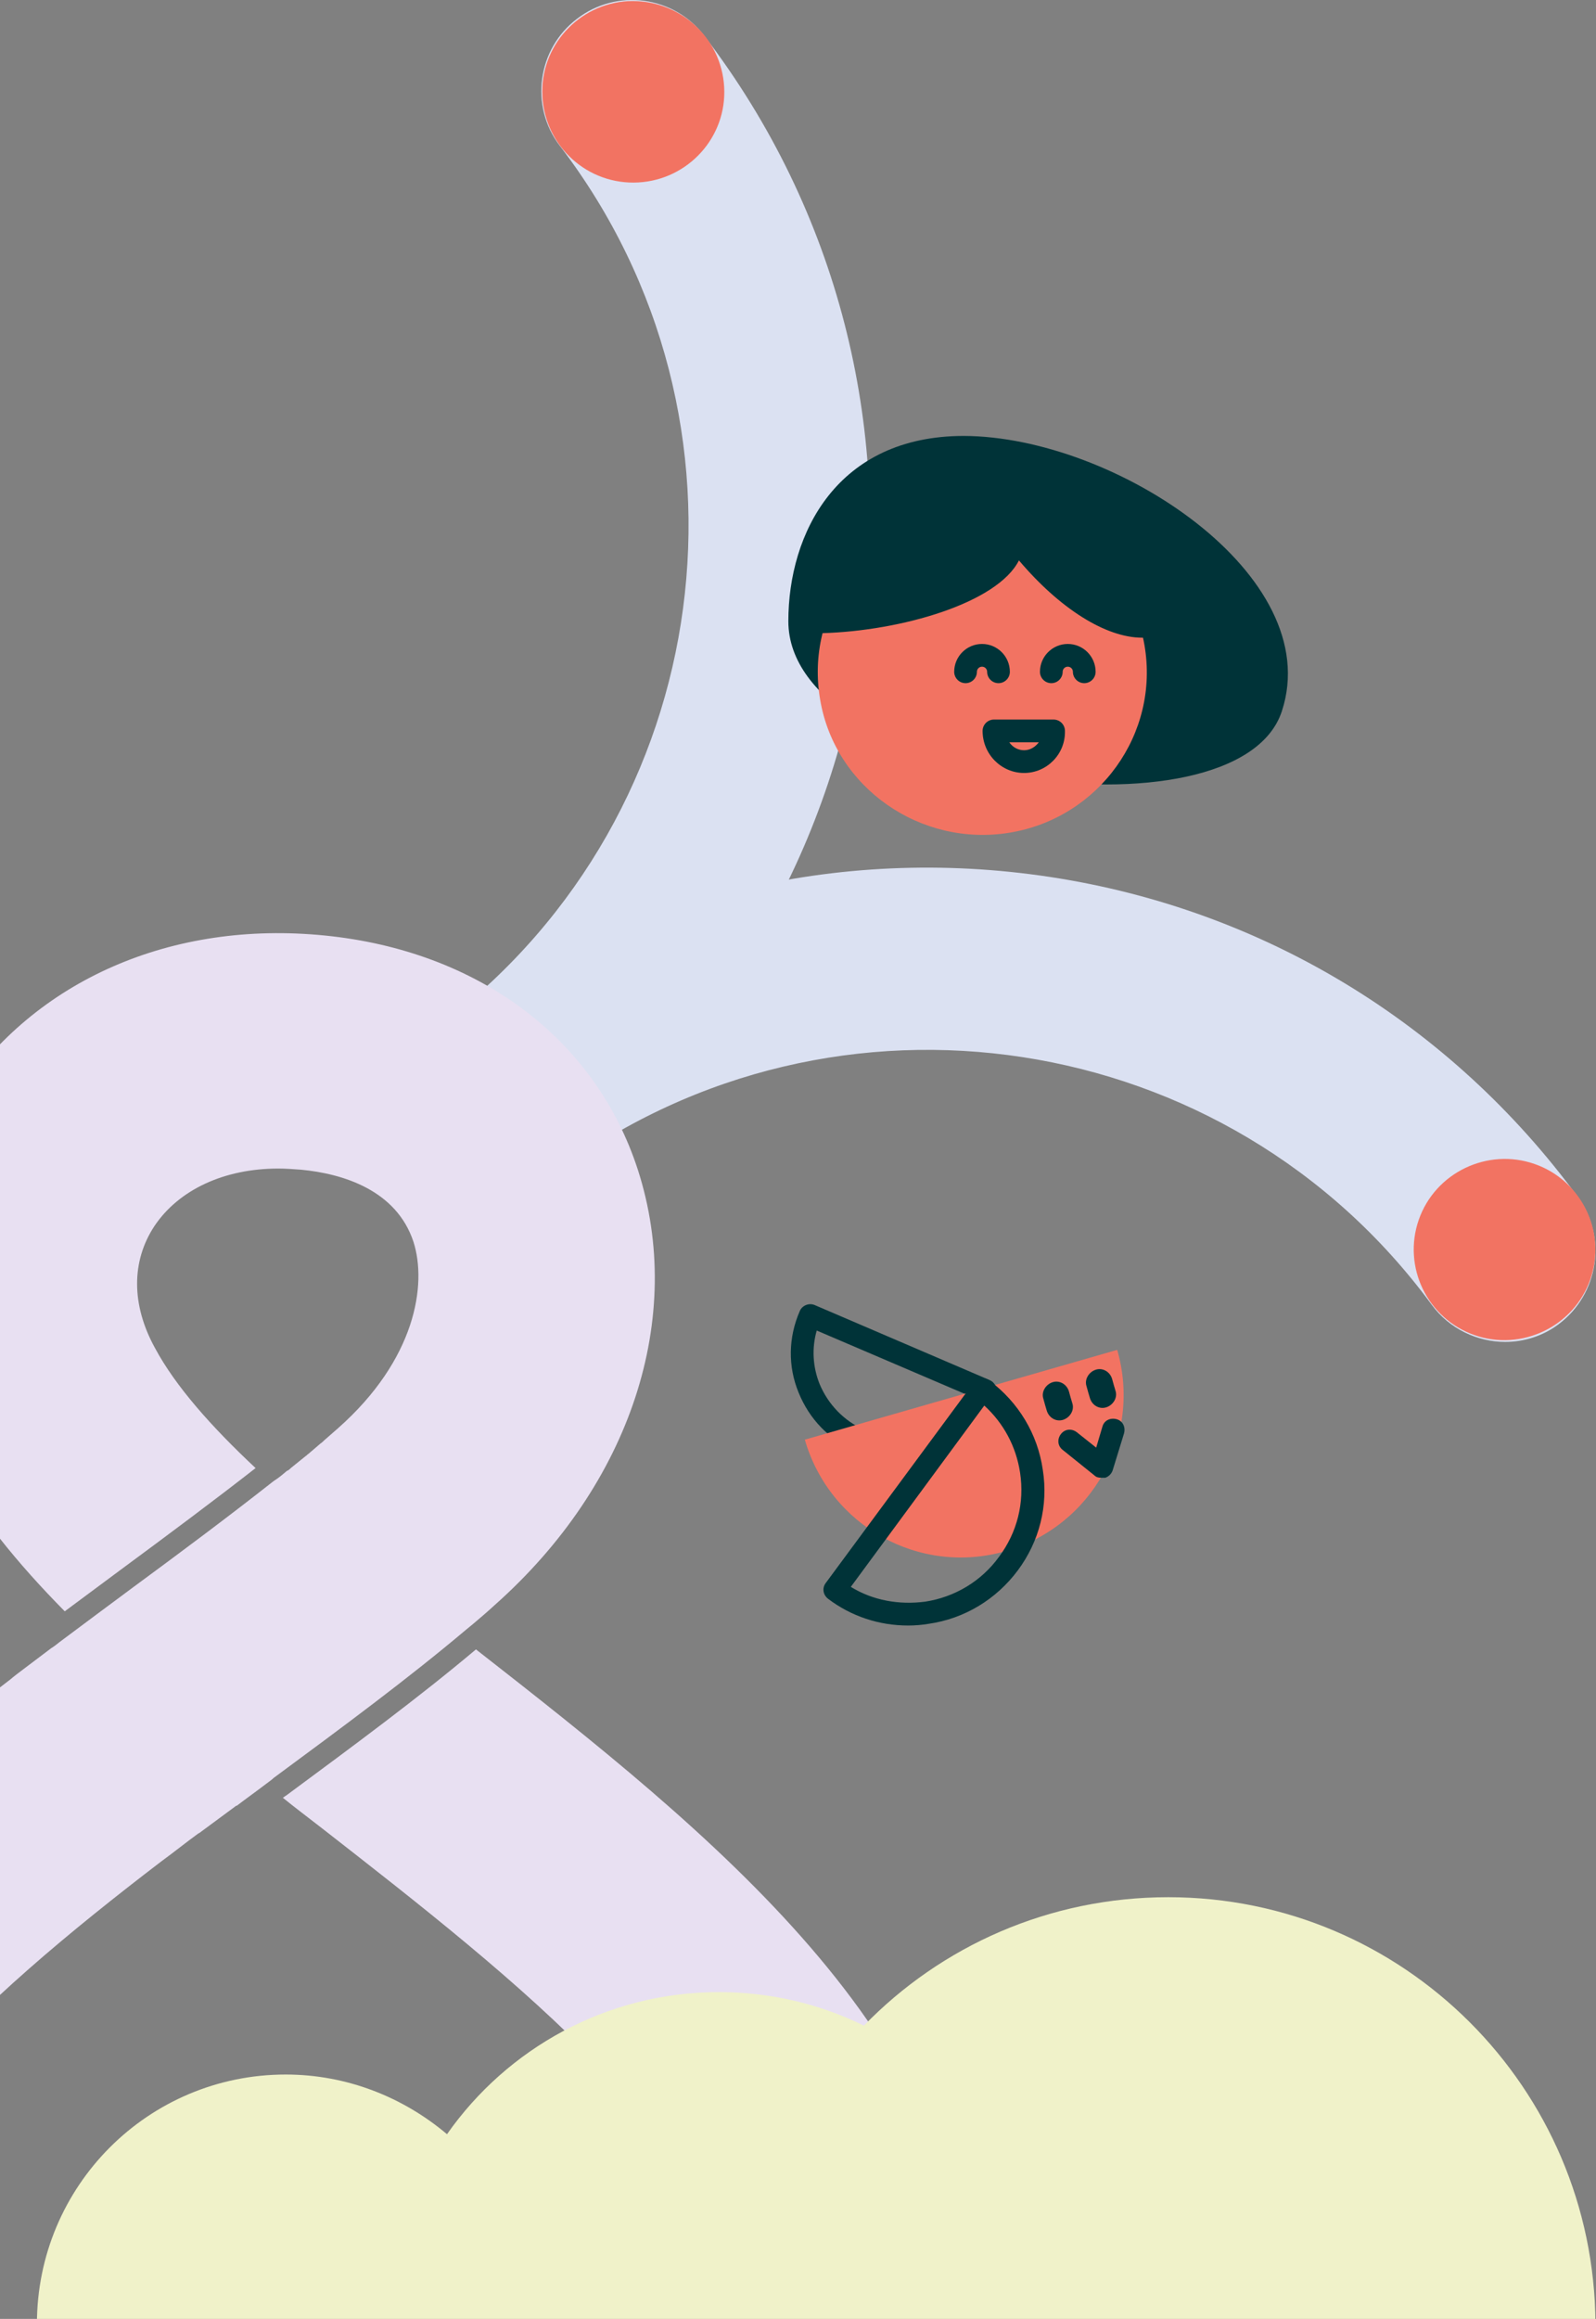
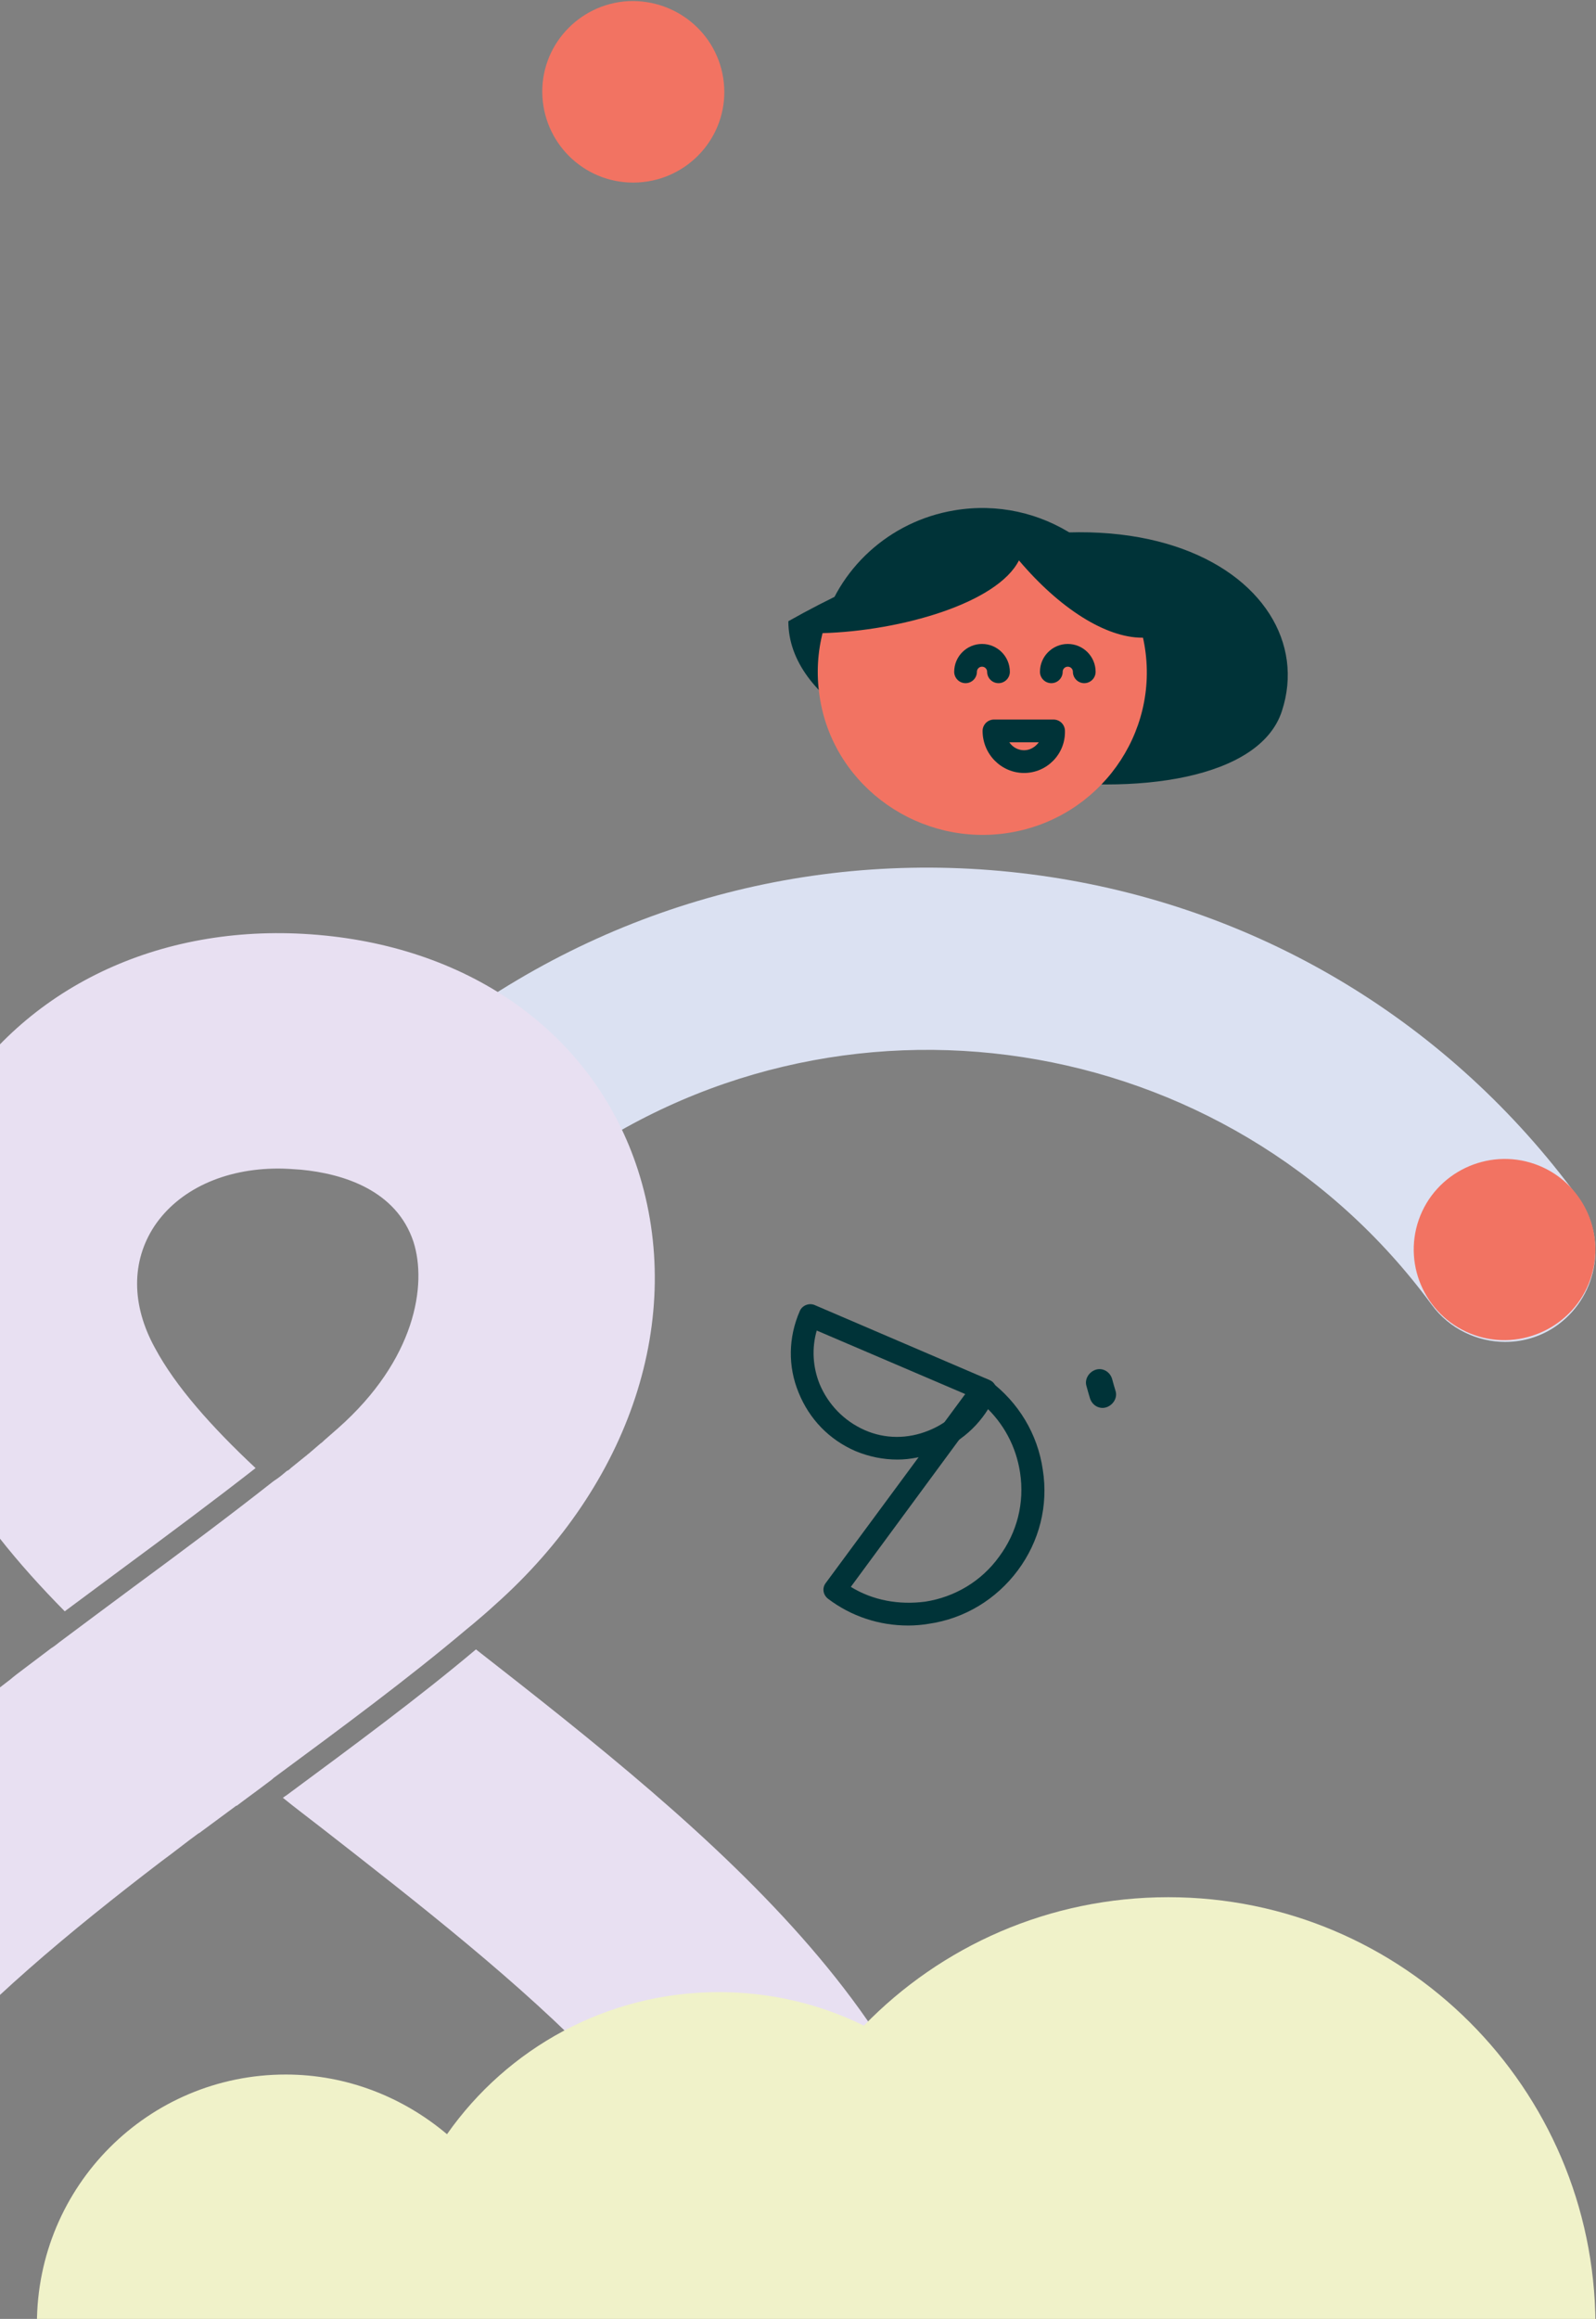
<svg xmlns="http://www.w3.org/2000/svg" version="1.1" id="Layer_1" x="0px" y="0px" viewBox="0 0 281 408" style="enable-background:new 0 0 281 408;" xml:space="preserve">
  <rect x="0" y="0" width="281" height="408" fill="#808080" stroke="none" />
  <style type="text/css">
	.st0{fill:#DBE1F2;}
	.st1{fill:#F27362;}
	.st2{fill:#E8E0F2;}
	.st3{fill:#003338;}
	.st4{fill:#00232C;}
	.st5{fill:#F0F2C9;}
</style>
  <g>
    <g>
-       <path class="st0" d="M87.8,208.6c-4.8,0-9.6-2.2-12.7-6.3c-5.4-7-4-17.1,3-22.4c48.2-36.9,57.4-106,20.5-154.2    c-5.4-7-4-17.1,3-22.4c7-5.4,17.1-4,22.4,3c47.6,62.2,35.7,151.5-26.5,199.1C94.6,207.6,91.2,208.6,87.8,208.6z" />
      <path class="st1" d="M127.5,15.3c0.5,8.8-6.3,16.3-15.1,16.8C103.5,32.6,96,25.8,95.5,17s6.3-16.3,15.1-16.8    C119.5-0.2,127,6.5,127.5,15.3" />
      <path class="st0" d="M265,236.1c-4.9,0-9.8-2.3-12.9-6.5c-35.9-48.9-104.9-59.5-153.8-23.6c-7.1,5.2-17.1,3.7-22.4-3.4    c-5.2-7.1-3.7-17.1,3.4-22.4c30.6-22.4,68.1-31.6,105.6-25.9s70.5,25.8,92.9,56.3c5.2,7.1,3.7,17.1-3.4,22.4    C271.6,235.1,268.3,236.1,265,236.1z" />
      <path class="st1" d="M270.2,204.8c-8.3-2.9-17.5,1.5-20.4,9.8s1.5,17.4,9.8,20.3c8.3,2.9,17.5-1.5,20.4-9.8    S278.5,207.7,270.2,204.8" />
    </g>
    <g>
      <path class="st2" d="M83.8,290.2c-10.1,8.5-21.5,16.9-33.4,25.7c-0.2,0.1-0.4,0.3-0.6,0.4c2.2,1.8,4.5,3.5,6.8,5.3    c34,26.5,72.6,56.5,72.6,86.1h41.5C170.7,358.6,124.9,322.3,83.8,290.2z" />
      <path class="st2" d="M28.4,327.5c2.2-1.6,4.3-3.3,6.5-4.9c0.1,0,0.1-0.1,0.2-0.1c2.2-1.6,4.3-3.2,6.5-4.8c0,0,0,0,0.1,0    c1.7-1.3,3.4-2.5,5.1-3.8l0,0c0.5-0.4,1-0.7,1.4-1.1c12.2-9,23.7-17.5,33.9-26.1c0.4-0.3,0.7-0.6,1.1-0.9c1.3-1.1,2.6-2.2,3.9-3.4    l0,0c24-21.3,33.6-50.6,25.2-76.6c-7.5-23.1-28.1-38.5-55.1-41.2c-26.9-2.7-51,7.8-64.5,28.2c-12.7,19.1-13.3,43.1-1.8,64.3    c5,9.2,12.1,17.9,20.5,26.4c3.2-2.4,6.5-4.8,9.7-7.2c8.4-6.2,16.6-12.3,23.9-18c-7.8-7.3-14.1-14.4-17.7-21.1    c-4.2-7.6-4.2-15.3-0.1-21.5c4.3-6.4,12.3-10.1,21.8-10.1c1.3,0,2.6,0.1,4,0.2c7.4,0.7,16.8,3.6,19.8,12.7    c2.4,7.5,0.4,20.7-13.3,32.8c-0.8,0.7-1.6,1.4-2.4,2.1c-0.2,0.2-0.4,0.4-0.7,0.6c-0.7,0.6-1.4,1.2-2.1,1.8    c-0.2,0.1-0.3,0.3-0.5,0.4c-0.9,0.7-1.7,1.4-2.6,2.1c-0.2,0.2-0.4,0.4-0.7,0.5c-0.7,0.6-1.4,1.2-2.2,1.7c-0.1,0.1-0.3,0.2-0.4,0.3    l0,0c-7.5,5.9-15.8,12.1-24.5,18.5c-4.2,3.1-8.6,6.4-12.9,9.6c-0.5,0.4-1,0.8-1.5,1.1c-1.6,1.2-3.3,2.5-4.9,3.7    c-0.8,0.6-1.6,1.2-2.3,1.8c-1.3,1-2.6,2-3.9,3c-13.5,10.5-26.8,21.8-38.1,33.9c-23.5,25-34.9,49.6-34.9,75.2h41.5    C-33.7,379.1-3.8,352.1,28.4,327.5C28.3,327.5,28.4,327.5,28.4,327.5z" />
    </g>
    <path class="st3" d="M-75.1,407.8h31.7c0-8.8-7.1-15.9-15.9-15.9C-68,392-75.1,399.1-75.1,407.8" />
-     <path class="st4" d="M138.8,407.8h31.7c0-8.8-7.1-15.9-15.9-15.9C145.9,392,138.8,399.1,138.8,407.8" />
    <path class="st5" d="M205.7,333.8c-21,0-40,8.6-53.6,22.6c-7.7-3.8-16.4-5.9-25.5-5.9c-19.8,0-37.3,9.9-47.9,25   C71,369,61.1,365,50.3,365c-24.2,0-43.8,19.6-43.8,43.9h87.7c0,0,0,0,0-0.1h36.6H185h95.9C280.7,367.4,247.1,333.8,205.7,333.8z" />
    <g>
      <path class="st3" d="M158,256.8c-2.5,0-5-0.5-7.4-1.5c-4.6-2-8.1-5.6-10-10.3c-1.9-4.6-1.8-9.7,0.2-14.3c0.4-1,1.6-1.5,2.6-1.1    l30.8,13.2c0.5,0.2,0.9,0.6,1.1,1.1c0.2,0.5,0.2,1,0,1.5c-2,4.6-5.6,8.1-10.3,10C162.7,256.3,160.3,256.8,158,256.8z M143.8,234.1    c-0.9,3.1-0.7,6.4,0.5,9.4c1.5,3.6,4.3,6.5,7.9,8.1c3.6,1.6,7.6,1.6,11.3,0.1c3-1.2,5.5-3.3,7.2-6.1L143.8,234.1z" />
-       <path class="st1" d="M196.7,237.5c4.4,15.2-4.4,31-19.6,35.4c-15.2,4.4-31-4.4-35.4-19.6L196.7,237.5z" />
-       <path class="st3" d="M188.2,244.8c-0.4-1.3-1.7-2-2.9-1.6s-2,1.7-1.6,2.9c0.1,0.4,0.5,1.8,0.6,2.1c0.4,1.3,1.7,2,2.9,1.6    s2-1.7,1.6-2.9C188.7,246.6,188.3,245.2,188.2,244.8" />
      <path class="st3" d="M195.8,242.6c-0.4-1.3-1.7-2-2.9-1.6s-2,1.7-1.6,2.9c0.1,0.4,0.5,1.8,0.6,2.1c0.4,1.3,1.7,2,2.9,1.6    s2-1.7,1.6-2.9C196.3,244.4,195.9,243,195.8,242.6" />
-       <path class="st3" d="M193.9,260c-0.5,0-0.9-0.1-1.2-0.4l-5.6-4.5c-0.9-0.7-1-1.9-0.3-2.8c0.7-0.9,1.9-1,2.8-0.3l3.4,2.7l1.1-3.7    c0.3-1.1,1.4-1.6,2.5-1.3s1.6,1.4,1.3,2.5l-2,6.5c-0.2,0.6-0.7,1.1-1.3,1.3C194.3,260,194.1,260,193.9,260z" />
      <path class="st3" d="M159.9,286c-5.1,0-10-1.6-14.1-4.7c-0.9-0.7-1.1-1.9-0.4-2.8l26-35.2c0.7-0.9,1.9-1.1,2.8-0.4    c5.1,3.8,8.5,9.4,9.4,15.7c1,6.3-0.6,12.6-4.4,17.7c-3.8,5.1-9.4,8.5-15.7,9.4C162.3,285.9,161.1,286,159.9,286z M149.8,279.2    c3.9,2.4,8.5,3.2,13.1,2.6c5.2-0.8,9.9-3.6,13-7.9c3.2-4.3,4.5-9.5,3.7-14.8c-0.7-4.6-2.9-8.7-6.3-11.8L149.8,279.2z" />
    </g>
    <g>
-       <path class="st3" d="M225.7,125.1c-7.7,23.8-86.9,12.5-86.9-15.8c0-15.5,8.6-32.6,30.9-32.6C196.4,76.8,233.5,101.3,225.7,125.1z" />
+       <path class="st3" d="M225.7,125.1c-7.7,23.8-86.9,12.5-86.9-15.8C196.4,76.8,233.5,101.3,225.7,125.1z" />
      <path class="st1" d="M201.5,113.5c2.7,15.6-8,30.4-23.7,33s-30.8-7.9-33.4-23.4c-2.7-15.6,7.9-30.4,23.7-33    C183.8,87.4,198.8,97.9,201.5,113.5" />
      <path class="st3" d="M180.3,136c-4,0-7.3-3.3-7.3-7.4c0-1.1,0.9-2,2-2h10.5c1.1,0,2,0.9,2,2C187.6,132.7,184.3,136,180.3,136z     M177.7,130.6c0.6,0.9,1.6,1.4,2.6,1.4c1.1,0,2-0.6,2.6-1.4H177.7z" />
      <path class="st3" d="M190.9,120.2c-1.1,0-2-0.9-2-2c0-0.5-0.4-0.9-0.9-0.9s-0.9,0.4-0.9,0.9c0,1.1-0.9,2-2,2s-2-0.9-2-2    c0-2.7,2.2-4.9,4.9-4.9s4.9,2.2,4.9,4.9C192.9,119.3,192,120.2,190.9,120.2z" />
      <path class="st3" d="M175.8,120.2c-1.1,0-2-0.9-2-2c0-0.5-0.4-0.9-0.9-0.9s-0.9,0.4-0.9,0.9c0,1.1-0.9,2-2,2s-2-0.9-2-2    c0-2.7,2.2-4.9,4.9-4.9s4.9,2.2,4.9,4.9C177.8,119.3,176.9,120.2,175.8,120.2z" />
      <path class="st3" d="M201.4,111.9c-3.4-15-18.1-24.7-33.4-22.1c-11.4,1.9-20.6,10.3-23.4,21.3l-0.1,0.3h0.3    c13.9-0.4,30.8-5.3,34.6-12.8c7.2,8.5,15.3,13.6,21.7,13.6h0.5L201.4,111.9z" />
    </g>
  </g>
</svg>